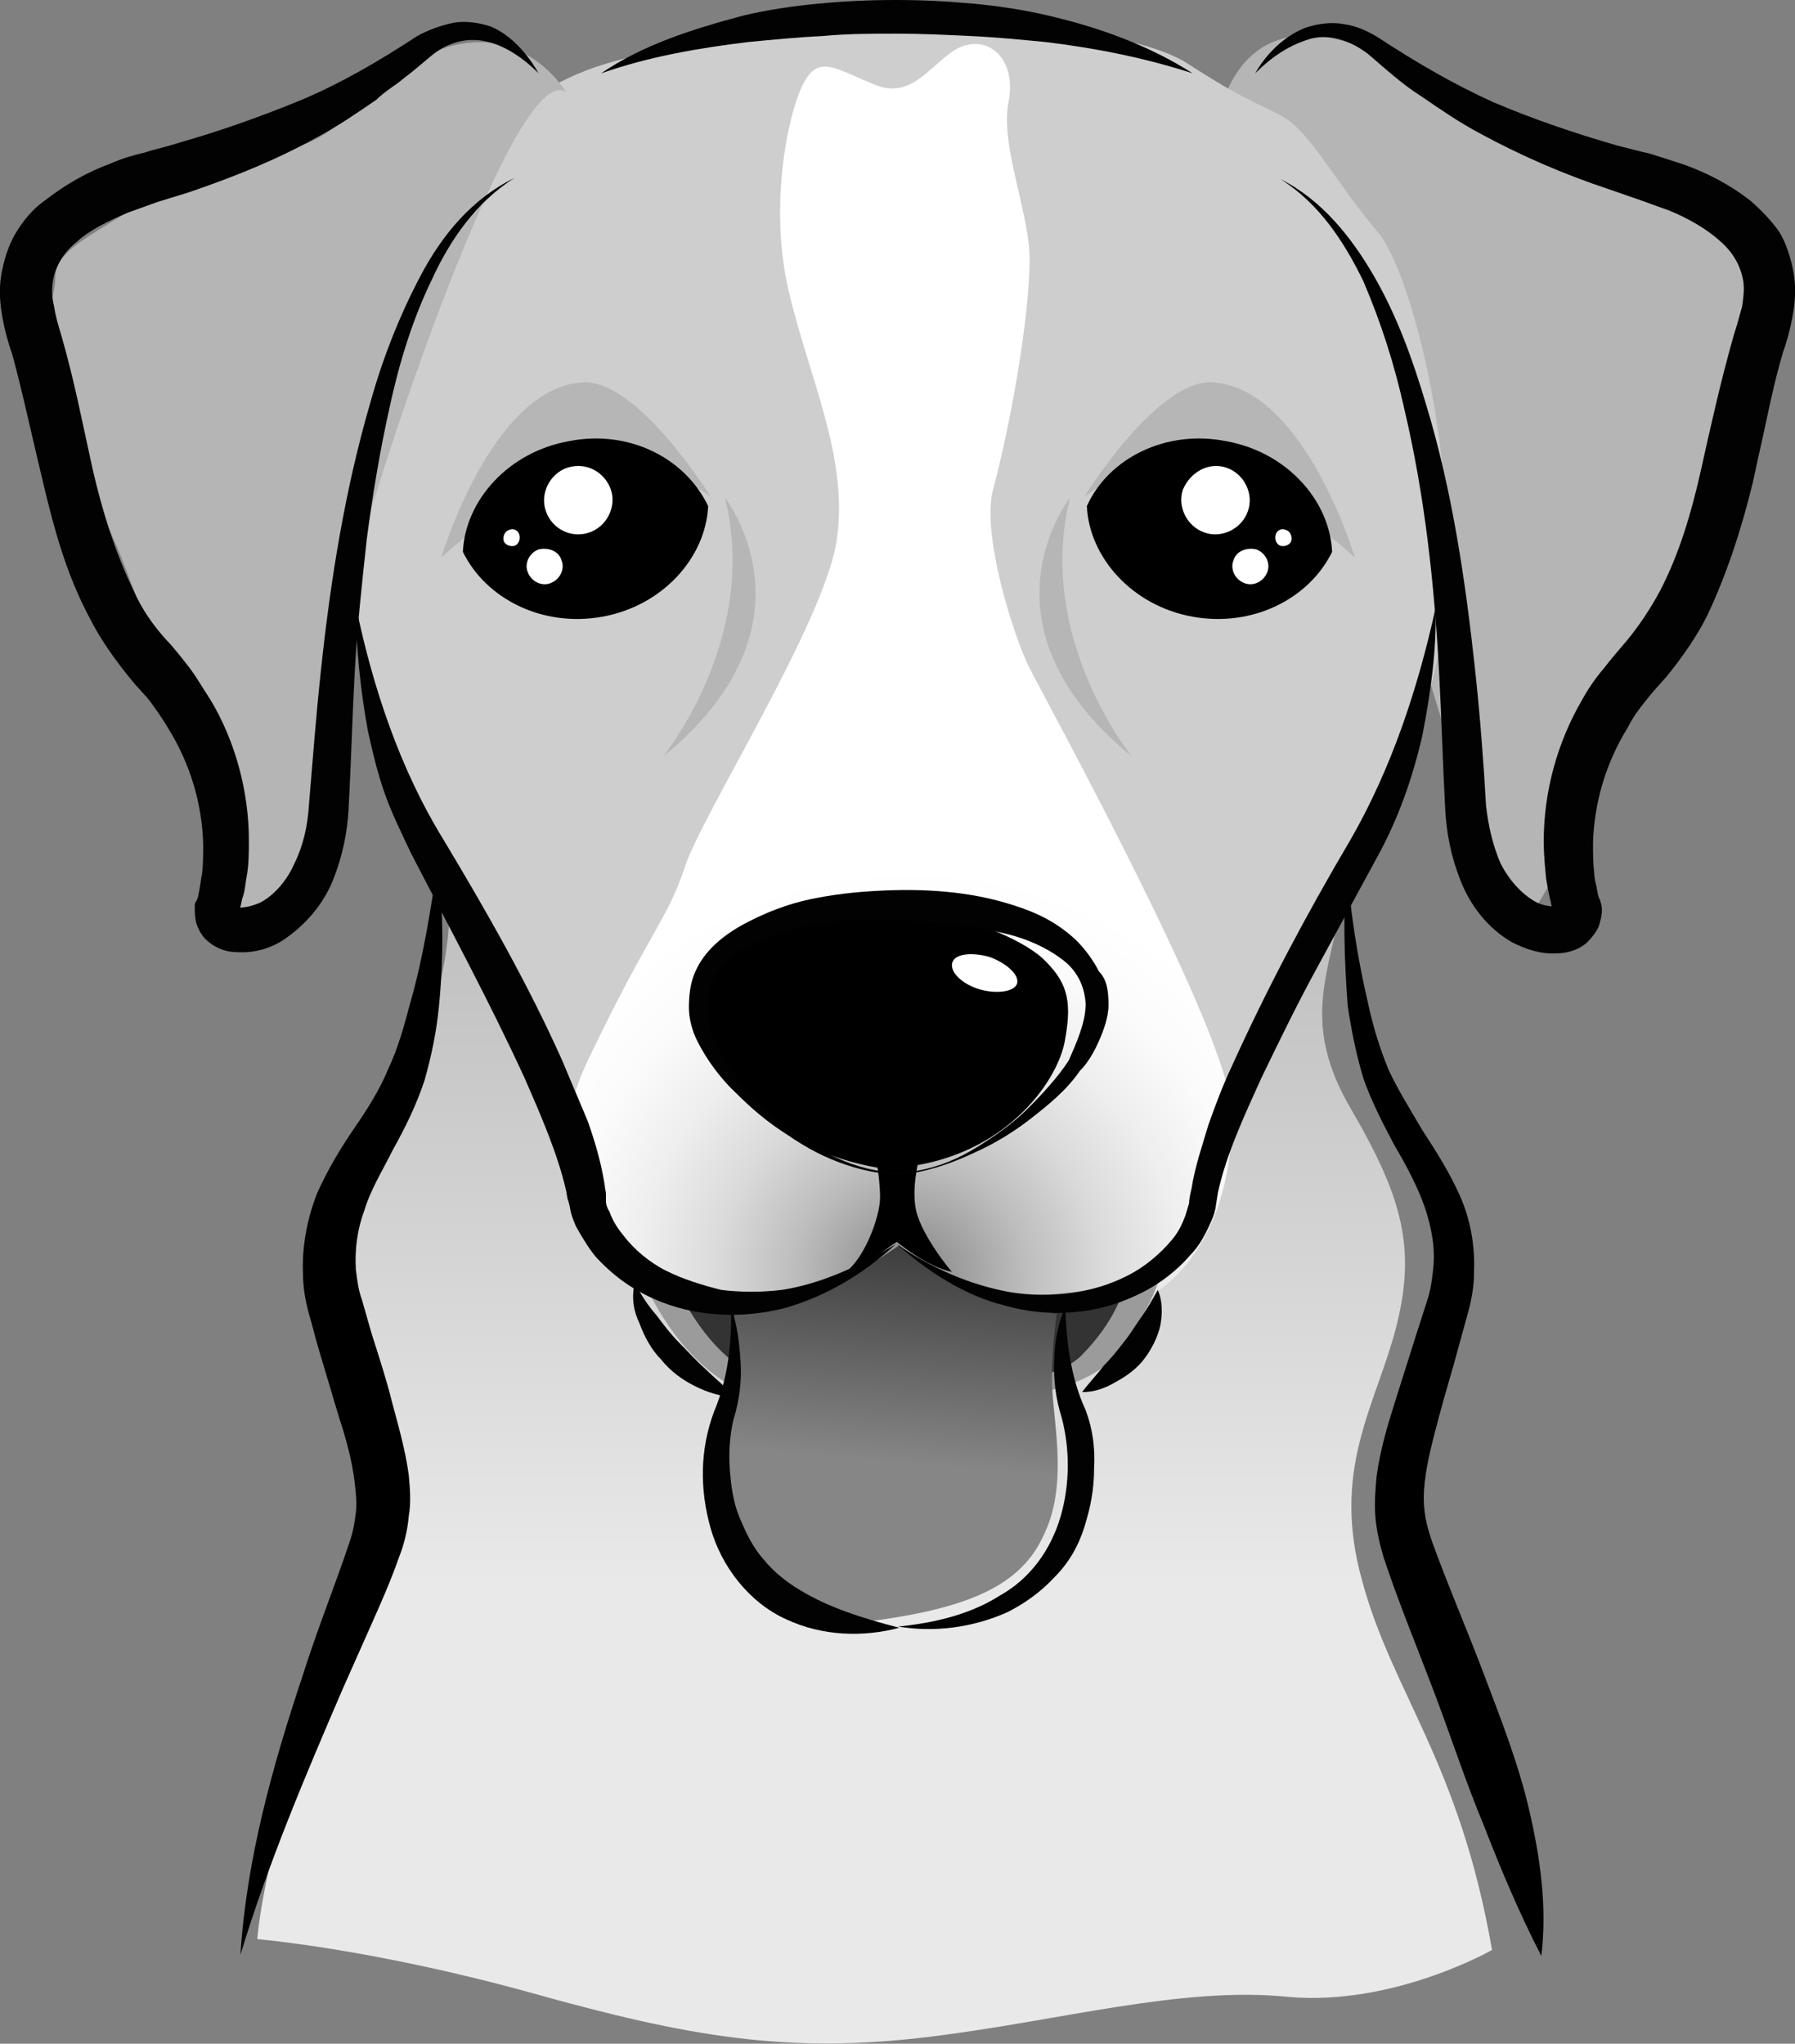
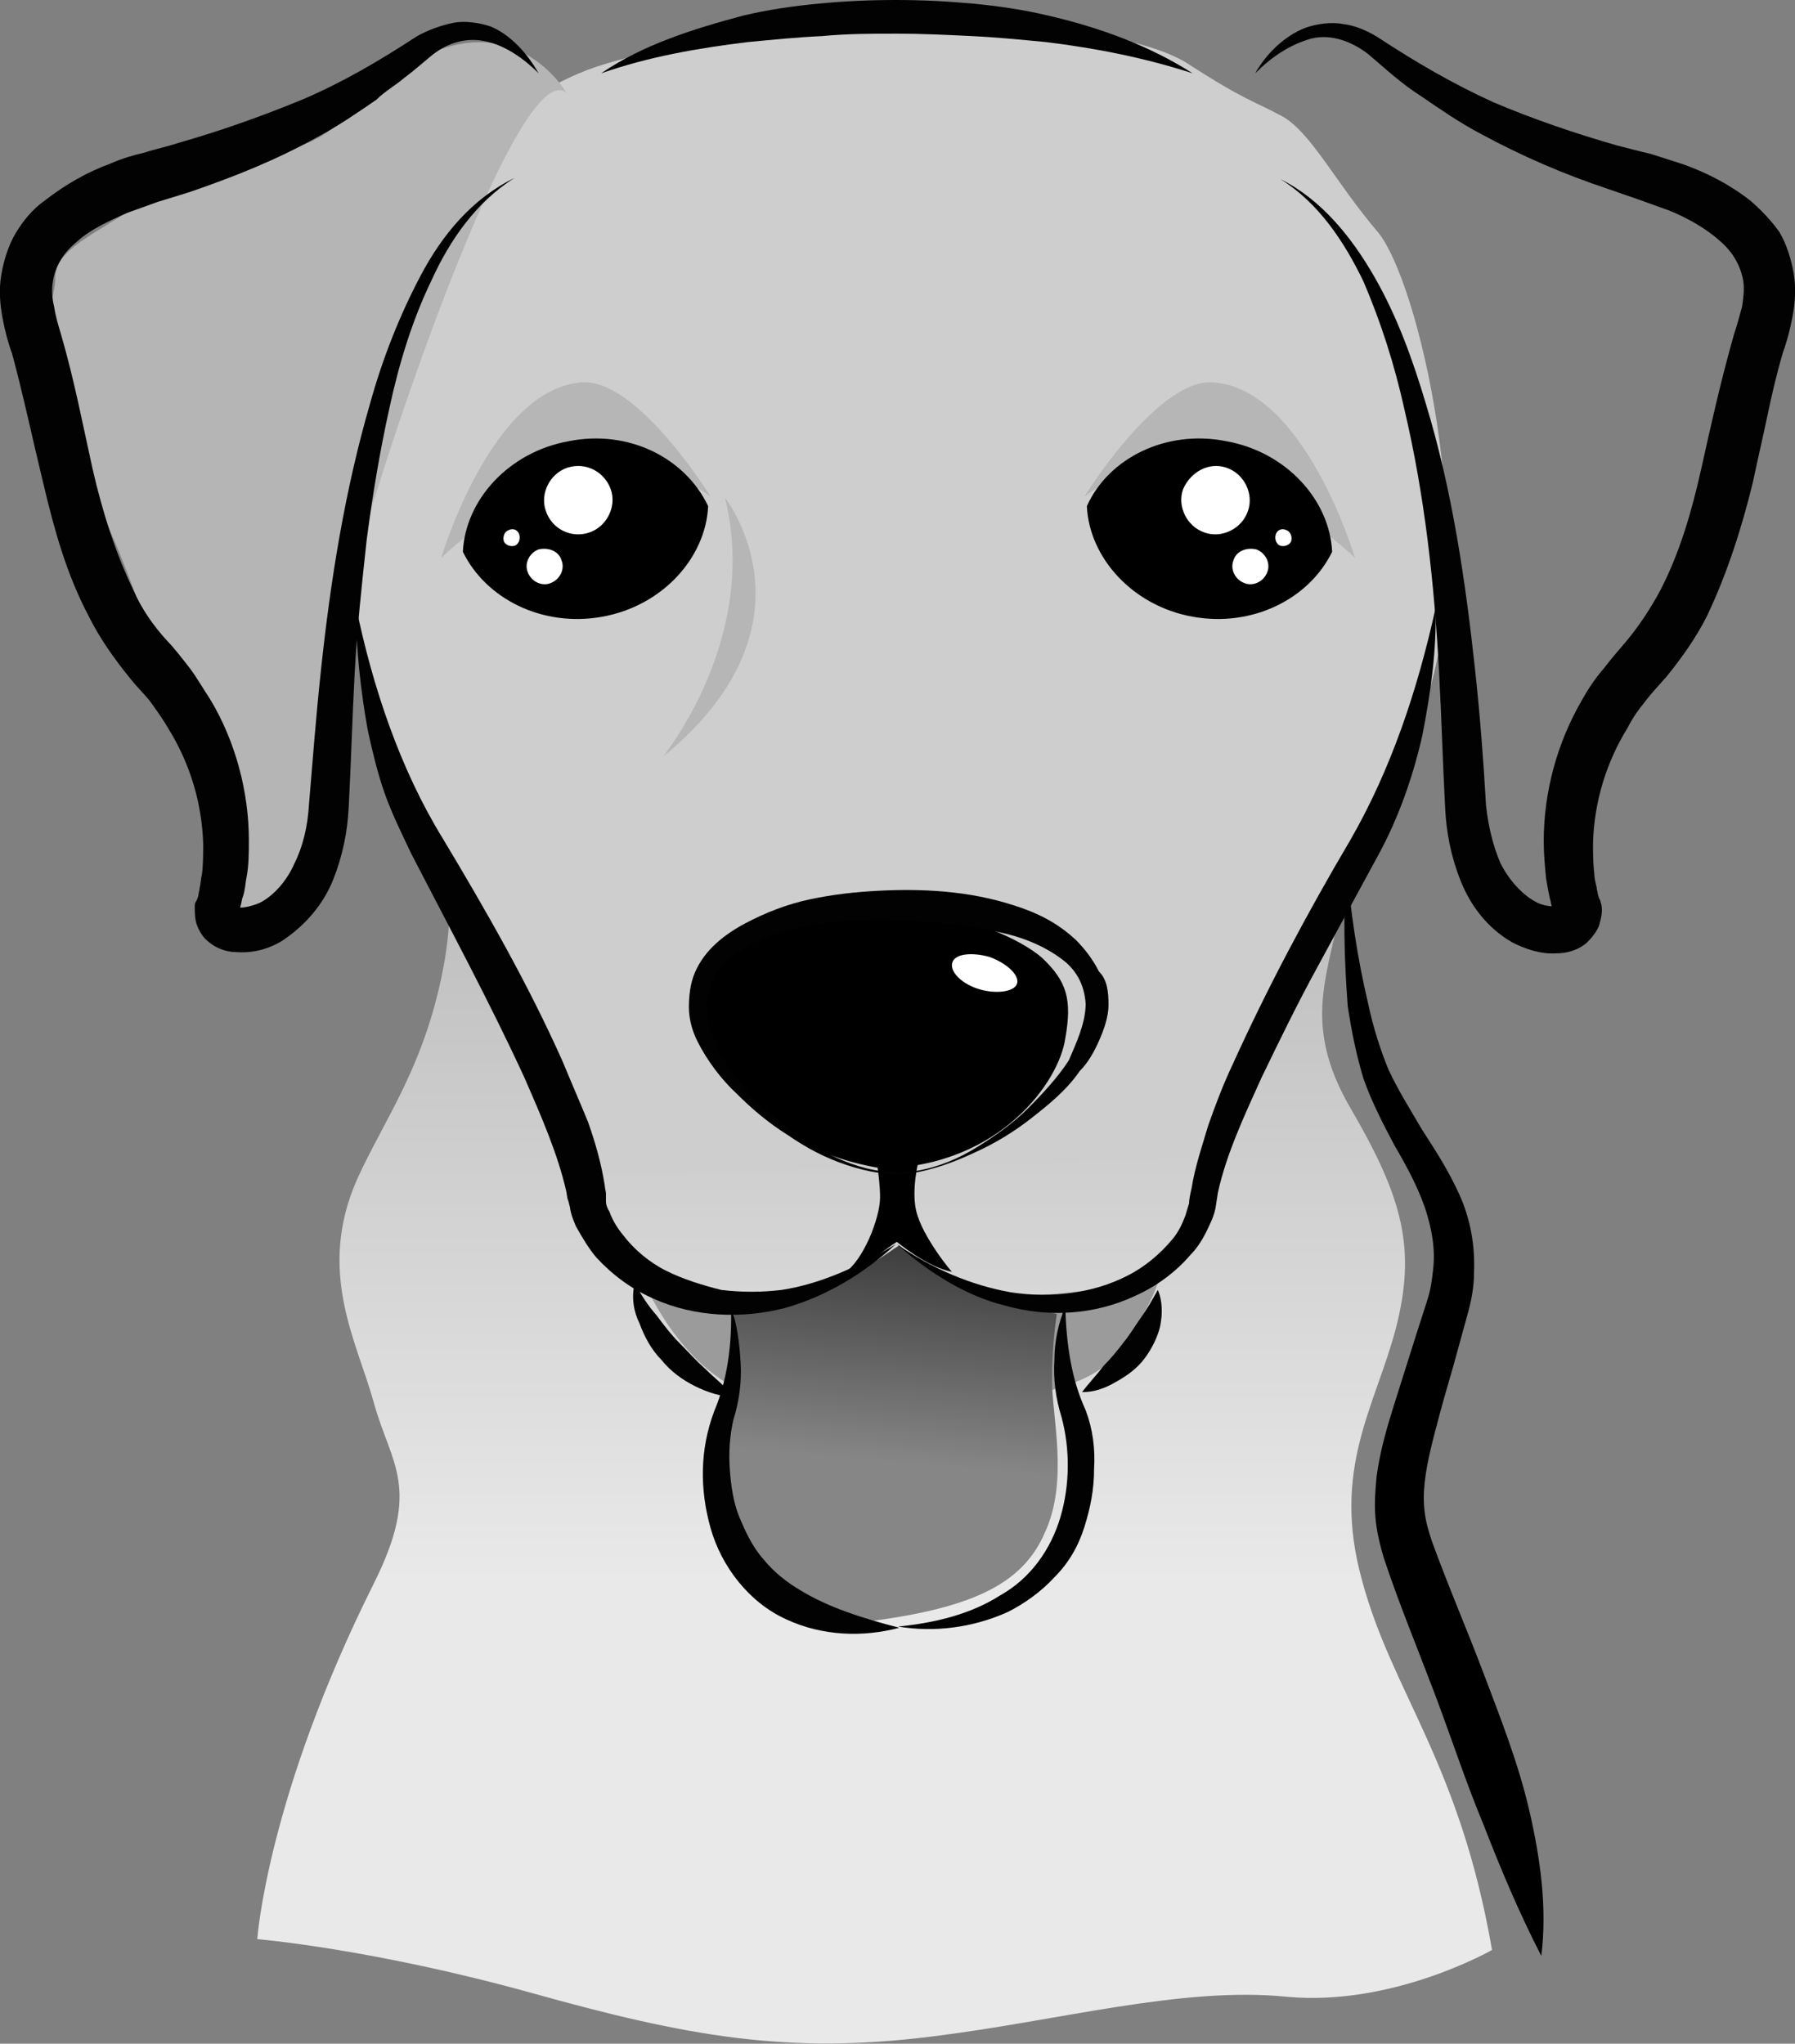
<svg xmlns="http://www.w3.org/2000/svg" version="1.1" id="Layer_1" x="0px" y="0px" viewBox="0 0 149.3 170" style="enable-background:new 0 0 149.3 170;" xml:space="preserve">
  <rect x="0" y="0" width="149.3" height="170" fill="#808080" stroke="none" />
  <style type="text/css">
	.st0{fill:url(#SVGID_1_);}
	.st1{fill:#B5B5B5;}
	.st2{fill:#CECECE;}
	.st3{fill:url(#SVGID_2_);}
	.st4{fill:#9B9B9B;}
	.st5{fill:#333333;}
	.st6{fill:url(#Layer_1_11_);}
	.st7{fill:#FFFFFF;}
	.st8{fill:#B6B6B6;}
	.st9{fill:#020202;}
</style>
  <g>
    <linearGradient id="SVGID_1_" gradientUnits="userSpaceOnUse" x1="72.759" y1="722.278" x2="72.759" y2="618.607" gradientTransform="matrix(1 0 0 1 0 -590.724)">
      <stop offset="0" style="stop-color:#E9E9E9" />
      <stop offset="0.397" style="stop-color:#CACACA" />
      <stop offset="1" style="stop-color:#9D9D9D" />
    </linearGradient>
    <path class="st0" d="M124.1,162.2c0,0-8.2,4.7-17,3.9c-8.8-0.9-19,2-29.6,3.3c-12,1.5-20.3,0-33.2-3.6c-13.3-3.7-22.9-4.5-22.9-4.5   s0.8-11.8,9.7-29.6c4-8,1.4-9.9,0-15s-4.8-10.9-1.4-18.6C32,93,35.5,88.5,37,79.8c1.9-11.6-2.8-23.4-2.8-23.4s-3.7-16.8-2.8-20.5   c0.9-3.7,83.8-0.9,83.8-0.9s1.7,0.3,1.4,4s-3.8,28.9-4.9,35.5c-1.1,6.5-3.6,10.5,0.7,17.8c4.3,7.4,5.4,11.6,3.7,18.2   c-1.7,6.5-5.4,11.7-2.8,21C115.8,140.8,121.4,146.6,124.1,162.2z" />
-     <path d="M36.4,71.8c0.5,4,0.5,8,0.1,12c-0.2,2-0.6,4-1.2,6.1c-0.7,2.1-1.6,3.9-2.6,5.7c-0.9,1.8-1.9,3.4-2.4,5.1   c-0.6,1.6-0.8,3.3-0.7,4.9c0.1,0.8,0.2,1.7,0.5,2.5l0.8,2.8c0.6,1.9,1.2,3.7,1.7,5.7c0.5,1.9,1.1,3.9,1.4,6.1   c0.1,1.1,0.2,2.3,0,3.4c-0.1,1.2-0.4,2.4-0.8,3.4c-0.7,2-1.5,3.8-2.3,5.6l-2.4,5.4c-3.1,7.2-6.2,14.5-8.5,22.1l0,0l0,0   c0.5-8,2.7-15.8,5.2-23.3c1.2-3.8,2.7-7.5,3.9-11.1c0.3-0.9,0.4-1.6,0.5-2.4c0.1-0.8,0-1.6-0.1-2.5c-0.2-1.7-0.7-3.6-1.3-5.4   l-1.7-5.7c-0.3-1-0.5-1.9-0.8-2.9c-0.3-1.1-0.5-2.2-0.5-3.4c-0.1-2.3,0.4-4.7,1.2-6.7c0.9-2,2-3.8,3.1-5.4c1.1-1.6,2.1-3.2,2.8-4.9   c0.8-1.7,1.3-3.5,1.8-5.4C35.2,79.7,35.8,75.8,36.4,71.8L36.4,71.8L36.4,71.8z" />
    <path d="M112,71.8c0.3,3.9,0.9,7.9,1.8,11.7c0.4,1.9,1,3.8,1.7,5.5c0.8,1.7,1.8,3.3,2.8,5c1.1,1.7,2.2,3.4,3.1,5.4   c0.9,2,1.3,4.2,1.2,6.5c0,1.1-0.2,2.2-0.5,3.3l-0.8,2.9c-0.5,1.9-1.1,3.8-1.6,5.7s-1,3.7-1.2,5.5c-0.1,0.9-0.1,1.7,0,2.5   s0.3,1.5,0.6,2.4c1.3,3.6,2.9,7.3,4.3,11c1.4,3.7,2.9,7.5,3.8,11.4c0.9,3.9,1.5,8,1,12.1l0,0l0,0c-1.9-3.7-3.4-7.3-4.8-10.9   c-1.5-3.6-2.7-7.3-4.1-11c-1.4-3.7-2.9-7.3-4.2-11.2c-0.3-1-0.6-2.2-0.7-3.4c-0.1-1.2,0-2.3,0.1-3.4c0.3-2.2,0.9-4.2,1.5-6.1   c0.6-1.9,1.2-3.8,1.8-5.7l0.9-2.8c0.3-0.9,0.4-1.7,0.5-2.6c0.2-1.7-0.1-3.4-0.7-5.2c-0.6-1.7-1.5-3.4-2.5-5.1   c-0.9-1.7-1.9-3.6-2.6-5.6c-0.6-2-1-4-1.3-6C111.8,79.8,111.7,75.8,112,71.8L112,71.8L112,71.8z" />
-     <path class="st1" d="M101.6,9c0,0,2.4-12.4,17.7-1.7c4.6,3.2,16.2,5.6,20.2,8.9c4.1,3.3,8.7,6.3,8.7,9s1,0.4-3.1,10.3   c-2.9,7-16.2,40.9-18.1,40.6c-1.9-0.3-2.8-5.7-4.7-9C120.6,63.8,104.6,5.8,101.6,9z" />
    <path class="st2" d="M47.4,97.8c0,0-3.8-10.3-6.9-16.9c-3.1-6.5-12.4-25.6-11-36.3c1-7.2,1-17.9,4.1-23.7S41.9,7.8,50.4,5.3   c7.4-2.2,19-3.6,24.5-3.6S94,2.2,98.8,5.3c4.8,3.1,5.5,3.1,7.9,4.4c2.4,1.4,4.4,5.5,7.9,9.6c3.4,4.1,8.3,25.4,4.2,38.4   c-4.1,13.1-12.9,27.3-14.6,30.7c-1.7,3.4-2.4,7.9-2.4,7.9L47.4,97.8z" />
    <radialGradient id="SVGID_2_" cx="90.995" cy="671.47" r="35.619" gradientTransform="matrix(0.97 0 0 0.957 -12.571 -536.387)" gradientUnits="userSpaceOnUse">
      <stop offset="0" style="stop-color:#828282" />
      <stop offset="9.377928e-02" style="stop-color:#989898" />
      <stop offset="0.278" style="stop-color:#BDBDBD" />
      <stop offset="0.463" style="stop-color:#DADADA" />
      <stop offset="0.646" style="stop-color:#EEEEEE" />
      <stop offset="0.826" style="stop-color:#FBFBFB" />
      <stop offset="1" style="stop-color:#FFFFFF" />
    </radialGradient>
-     <path class="st3" d="M74.9,106.9c0,0-12.7,3.6-18.7,1s-12.3-9.2-7.3-19.7s6.6-11.7,8-15.9c1.3-4.3,11.7-20.5,12.7-27.4   s-2.3-13.4-4-20.7c-1.7-7.2,0-15.1,1.3-17.4c1.3-2.3,2.7-1,6,0.3s5-2.6,7.3-3.3s4.3,1.3,3.7,4.6c-0.7,3.3,1.3,8.2,1.7,12.2   c0.3,3.9-1.3,13.8-3,20.1c-1,3.7,1.7,12.2,3,14.8c1.3,2.6,15.7,28.8,16.7,36C103.2,98.7,99.6,117.1,74.9,106.9z" />
    <path class="st1" d="M47.1,7.7c0,0-6.2-10.8-18.7,2.3c-3.8,4-11.3,2.6-15.4,5.9c-4.1,3.3-8.4,4.5-8.4,7.2s-3.7,10.6,1.6,16   c5.3,5.4,13.1,38.8,14.9,38.5c1.9-0.3,7.4-3.9,8.1-28.8C29.5,45.1,42.7,4.3,47.1,7.7z" />
    <path id="Layer_1_1_" class="st4" d="M53.7,106.9c0,0,2.9,6.9,8.5,9s12.4,1.4,12.4,1.4s14.3-0.3,17.7-4.1s4.2-7.1,4.2-7.1   s-17,4.9-22.1-2.3C74.5,103.9,65.7,111.8,53.7,106.9z" />
-     <path id="Layer_1_2_" class="st5" d="M56.7,107.8c0,0,2.5,5.5,7.2,7.1s10.7,1.1,10.7,1.1s12.3-0.2,15.3-3.2s3.6-5.7,3.6-5.7   s-14.6,3.9-19-1.8C74.6,105.3,67.1,111.6,56.7,107.8z" />
    <linearGradient id="Layer_1_11_" gradientUnits="userSpaceOnUse" x1="321.958" y1="-116.968" x2="321.958" y2="-149.3" gradientTransform="matrix(0.697 6.104000e-02 6.104000e-02 -0.697 -141.371 -2.099)">
      <stop offset="0" style="stop-color:#2A2A2A" />
      <stop offset="1" style="stop-color:#868686" />
    </linearGradient>
    <path id="Layer_1_3_" class="st6" d="M61.1,108.5c0,0-0.2,5.3-0.9,10.6c-0.8,5.3,1.6,17.1,11,15.9c9.4-1.1,13.8-3.1,15.7-7.5   c2-4.3,0.6-9.6,0.6-12.7c0-3.1,0.4-5.5,0.4-5.5s-9.2-2.1-13.1-5.7C74.6,103.6,67.2,109.5,61.1,108.5z" />
    <path id="Layer_1_4_" d="M73.5,97.2c0,0-8.2-0.9-11.7-6.6c-2.1-3.3-6.5-7.5-0.9-11.3s12.6-3.9,16-3.5c3.5,0.5,7.9,2.2,9.8,3.9   c2,1.9,2.5,3.4,1.9,6.7C88.1,89.9,83.3,96.9,73.5,97.2z" />
    <path id="Layer_1_5_" class="st7" d="M84.6,81.8c-0.2,0.7-1.7,0.9-3.1,0.5c-1.4-0.4-2.5-1.4-2.3-2.2c0.2-0.8,1.7-0.9,3.1-0.5   C83.7,80.1,84.8,81.1,84.6,81.8z" />
    <path id="Layer_1_6_" d="M76.2,100.7c-0.5-2.2,0.5-5.3,0.5-5.3l-1.8-0.3l-2.2,0.3c0,0,0.5,2.4,0.5,4.2c0,1.7-1.4,5.3-3,6.3   c1.7-0.5,3.7-2.2,4.4-2.6c0,0,2.5,2.1,4.6,2.5C79.3,106,76.7,102.9,76.2,100.7z" />
    <path id="Layer_1_7_" class="st8" d="M60.3,41.4c0,0,8.3,10.5-5.1,21.5C55.2,62.8,63.2,53.1,60.3,41.4z" />
-     <path id="Layer_1_8_" class="st8" d="M89,41.4c0,0-8.3,10.5,5.1,21.5C94.1,62.8,86.1,53.1,89,41.4z" />
    <path id="Layer_1_9_" class="st8" d="M59.1,41.3c0,0-6-9.7-10.6-9.5c-7.6,0.4-11.8,14.6-11.8,14.6S49.2,34.1,59.1,41.3z" />
    <path id="Layer_1_10_" class="st8" d="M90.2,41.3c0,0,6-9.7,10.6-9.5c7.7,0.4,11.9,14.6,11.9,14.6S100.1,34.1,90.2,41.3z" />
    <path id="Layer_1_13_" class="st9" d="M44.8,6.1c-1.3-1.3-2.9-2.4-4.6-2.7S37,3.7,35.8,4.7c-0.6,0.5-1.4,1.2-2.2,1.8   c-0.7,0.6-1.6,1.1-2.3,1.8c-1.6,1.1-3.2,2.2-4.9,3.1c-3.4,1.9-6.9,3.3-10.7,4.6l-2.6,0.8c-0.8,0.3-1.7,0.6-2.5,0.9   c-1.6,0.7-3.1,1.4-4.2,2.4c-1.1,0.9-1.8,2-2,3.3c-0.1,0.6-0.1,1.3,0.1,2.1c0.1,0.7,0.3,1.4,0.6,2.4c1.1,3.8,1.8,7.5,2.6,11.1   c0.8,3.5,1.9,7,3.4,10.1c0.7,1.6,1.7,3,2.8,4.2c0.5,0.5,1.2,1.4,1.9,2.3c0.6,0.8,1.1,1.7,1.7,2.6c2.1,3.5,3.2,7.7,3.2,11.7   c0,1,0,2.1-0.2,3.1c-0.1,0.5-0.1,1-0.3,1.6c-0.1,0.2-0.1,0.5-0.2,0.8l-0.1,0.4c0,0,0-0.1,0,0l0,0v0.1l0,0c0,0-0.1-0.3-0.2-0.4   c-0.1-0.1,0,0,0.2,0c0.4,0,1-0.1,1.7-0.4c1.2-0.6,2.3-1.9,2.9-3.3c0.7-1.4,1.1-3.1,1.2-4.9c0.3-3.6,0.6-7.5,1-11.2   c0.8-7.5,2-15,4.1-22.2c1-3.6,2.4-7.2,4.2-10.6s4.3-6.4,7.8-8.1l0,0l0,0c-3.2,2-5.4,5.2-6.9,8.5c-1.6,3.3-2.7,6.9-3.5,10.6   c-0.8,3.6-1.4,7.2-1.9,11c-0.4,3.7-0.8,7.3-1,11.1c-0.2,3.7-0.3,7.5-0.5,11.2c-0.1,2-0.5,4-1.3,6s-2.3,3.8-4.3,5.1   c-1,0.6-2.3,1-3.7,0.9c-0.7,0-1.6-0.2-2.4-0.9c-0.4-0.3-0.7-0.8-0.9-1.3s-0.2-1.1-0.2-1.6c0-0.1,0-0.3,0.1-0.4l0.1-0.2l0.1-0.3   c0-0.2,0.1-0.4,0.1-0.6c0.1-0.4,0.1-0.8,0.2-1.2c0.1-0.8,0.1-1.7,0.1-2.5c-0.1-3.4-1.1-6.7-2.9-9.6c-0.4-0.7-0.9-1.4-1.4-2.1   s-1-1.1-1.8-2.1c-1.3-1.6-2.5-3.3-3.4-5.1C5.5,47.7,4.5,44,3.6,40.2C2.7,36.5,1.9,32.7,1,29.4c-0.3-0.8-0.6-1.9-0.8-3   c-0.2-1.1-0.3-2.3-0.1-3.5s0.6-2.5,1.2-3.5s1.4-2,2.4-2.7c1.8-1.4,3.6-2.4,5.5-3.1c0.9-0.4,1.9-0.7,2.8-0.9   c0.9-0.3,1.9-0.5,2.8-0.8c3.5-1,6.9-2.2,10.3-3.6c3.3-1.4,6.4-3.2,9.6-5.3c0.9-0.5,2-0.9,3-1.1s2.2,0,3.1,0.3   C42.5,2.9,43.9,4.5,44.8,6.1L44.8,6.1L44.8,6.1z" />
    <path id="Layer_1_14_" class="st9" d="M29.6,50.4c1.4,6.8,3.7,13.6,7.2,19.3c3.6,6,7.1,12.1,10,18.6c0.7,1.7,1.4,3.3,2.1,5   c0.6,1.7,1.1,3.4,1.4,5.3c0,0.2,0.1,0.5,0.1,0.7v0.3c0,0.1,0,0.2,0,0.3c0,0.3,0.1,0.6,0.3,0.9c0.2,0.6,0.6,1.3,1.1,1.9   c0.9,1.2,2.2,2.3,3.6,3s3,1.2,4.6,1.6c1.7,0.2,3.3,0.2,5,0c3.3-0.5,6.5-2,9.5-3.8l0,0l0,0c-2.6,2.4-5.7,4.3-9.2,5.3   c-3.5,0.9-7.5,0.8-11-0.8c-1.8-0.8-3.3-1.9-4.7-3.4c-0.6-0.7-1.2-1.7-1.7-2.6c-0.2-0.5-0.4-0.9-0.5-1.6l-0.1-0.4l-0.1-0.3l-0.1-0.6   c-0.7-3.1-2.1-6.3-3.5-9.5c-2.9-6.3-6.2-12.4-9.4-18.6c-0.8-1.7-1.6-3.3-2.2-5c-0.6-1.7-1-3.4-1.4-5.2C30,57.5,29.6,53.9,29.6,50.4   L29.6,50.4L29.6,50.4z" />
    <path id="Layer_1_15_" class="st9" d="M92.2,83.6c0,1-0.4,2.1-0.8,3c-0.4,0.9-0.9,1.8-1.6,2.5c-1.1,1.6-2.6,2.8-4,3.9   c-1.4,1.1-3,2.1-4.8,2.9c-1.7,0.8-3.4,1.4-5.2,1.7c-1.9,0.2-3.6-0.1-5.4-0.7c-1.8-0.6-3.3-1.4-4.9-2.5c-1.6-1-3-2.2-4.2-3.4   c-1.3-1.2-2.5-2.8-3.3-4.4c-0.4-0.8-0.7-1.8-0.7-2.8c0-0.9,0.1-2,0.5-2.9c0.8-1.9,2.5-3.2,4.2-4.1c1.7-0.9,3.5-1.6,5.4-2   c1.9-0.4,3.7-0.6,5.6-0.7c3.7-0.2,7.6,0,11.3,1.2c1.9,0.6,3.6,1.4,5.2,2.9c0.7,0.7,1.4,1.6,1.9,2.6C92.1,81.5,92.2,82.5,92.2,83.6   L92.2,83.6z M90.3,83.5c-0.1-1.6-0.8-2.9-2.1-3.8c-1.2-0.9-2.8-1.6-4.4-2c-3.3-0.8-6.8-1.1-10.3-1.2c-3.5,0-7,0.3-10.2,1.7   c-1.6,0.6-3,1.7-3.8,3c-0.4,0.7-0.6,1.4-0.7,2.3c0,0.8,0.1,1.7,0.4,2.5c1.2,3.3,3.9,6,6.8,8.2c1.4,1,3.1,2,4.8,2.6   c1.7,0.6,3.5,0.9,5.4,0.6c1.8-0.3,3.5-1,5.1-2s3-2,4.2-3.2s2.5-2.6,3.4-4C89.5,86.8,90.3,85.1,90.3,83.5L90.3,83.5z" />
    <path id="Layer_1_17_" class="st9" d="M74.6,103.5c2.9,2,6.1,3.4,9.5,4c3.3,0.5,6.8,0.1,9.7-1.4c1.4-0.7,2.7-1.8,3.7-3   c0.5-0.6,0.8-1.2,1.1-2c0.1-0.3,0.2-0.7,0.3-1c0-0.3,0.1-0.8,0.2-1.2c0.3-1.9,0.9-3.6,1.4-5.3c0.6-1.7,1.2-3.3,2-5   c2.9-6.4,6.2-12.6,9.8-18.7c3.4-5.9,5.6-12.5,7.1-19.3l0,0l0,0c0.1,3.5-0.4,7-1.1,10.6c-0.8,3.5-2,6.9-3.7,10l-5,9.2   c-1.7,3.1-3.2,6.2-4.7,9.3c-1.4,3.1-2.9,6.3-3.6,9.5l-0.2,1.3c-0.1,0.5-0.3,1-0.5,1.4c-0.4,0.9-0.9,1.8-1.6,2.5   c-1.2,1.4-2.8,2.6-4.6,3.4c-3.4,1.6-7.3,1.8-10.8,0.8C80.3,107.8,77.2,105.8,74.6,103.5L74.6,103.5L74.6,103.5z" />
    <path id="Layer_1_18_" class="st9" d="M99.2,6.1C95.2,4.8,91.1,4,87,3.5c-2.1-0.2-4.1-0.4-6.2-0.5s-4.1-0.2-6.2-0.2s-4.1,0-6.2,0.2   c-2.1,0.1-4.1,0.3-6.2,0.5C58.1,4,54,4.7,50,6.1l0,0l0,0c3.5-2.4,7.7-3.7,11.8-4.8c2.1-0.5,4.2-0.8,6.3-1C70.2,0.1,72.3,0,74.5,0   s4.2,0.1,6.4,0.3c2.1,0.2,4.2,0.5,6.3,1C91.5,2.3,95.6,3.8,99.2,6.1L99.2,6.1L99.2,6.1z" />
    <path id="Layer_1_19_" class="st9" d="M90,115.8c0.6-0.8,1.2-1.4,1.8-2.2c0.6-0.6,1.1-1.2,1.7-2c0.5-0.6,0.9-1.3,1.4-2   s0.9-1.4,1.4-2.3l0,0l0,0c0.4,0.9,0.4,2,0.2,3c-0.2,0.9-0.7,1.9-1.3,2.7c-0.6,0.8-1.4,1.4-2.3,1.9C91.9,115.5,91,115.8,90,115.8   L90,115.8L90,115.8z" />
    <path id="Layer_1_20_" class="st9" d="M52.8,106.7c0.5,1,1.1,1.9,1.8,2.7c0.6,0.8,1.2,1.6,1.9,2.3c0.7,0.7,1.3,1.4,2.2,2.2   c0.7,0.7,1.6,1.4,2.4,2.3l0,0l0,0c-1.1,0-2.3-0.4-3.3-0.9s-2-1.2-2.8-2.2c-0.8-0.8-1.4-1.9-1.8-3C52.7,109.1,52.5,107.9,52.8,106.7   L52.8,106.7L52.8,106.7z" />
    <path id="Layer_1_21_" class="st9" d="M60.8,108.7c0.5,1.4,0.7,3,0.8,4.6c0.1,1.6-0.1,3.2-0.6,4.8c-0.3,1.3-0.4,2.7-0.3,4.1   c0.1,1.4,0.3,2.8,0.8,4s1.1,2.5,2,3.5c0.8,1,1.9,1.9,3.1,2.6c2.3,1.4,5.1,2.3,8.2,3.1l0,0l0,0c-3,0.8-6.4,0.7-9.4-0.7   c-3.1-1.4-5.4-4.4-6.3-7.6c-0.9-3.2-0.9-6.5,0.3-9.7C60.5,114.8,60.9,111.8,60.8,108.7L60.8,108.7L60.8,108.7z" />
    <path id="Layer_1_22_" class="st9" d="M88.6,108.7c0.1,3.1,0.5,6,1.7,8.6c0.6,1.6,0.8,3.2,0.7,4.9c0,1.7-0.3,3.2-0.8,4.8   s-1.3,3-2.5,4.2c-1.1,1.2-2.5,2.2-3.9,2.9c-2.9,1.3-6.1,1.7-9.1,1.2l0,0l0,0c3-0.3,6-1,8.5-2.6c2.5-1.4,4.2-3.8,5-6.5   s0.8-5.7,0.1-8.3c-0.5-1.6-0.7-3.2-0.6-4.8C87.7,111.7,88,110.1,88.6,108.7L88.6,108.7L88.6,108.7z" />
    <path id="Layer_1_23_" d="M47.3,36.7c-5,0.9-8.6,4.9-8.8,9.2c1.9,3.9,6.6,6.3,11.6,5.4s8.6-4.9,8.8-9.2   C57,38.1,52.3,35.7,47.3,36.7z" />
    <path id="Layer_1_24_" class="st7" d="M50.8,40.7c0.5,1.4-0.3,3.1-1.8,3.6s-3.1-0.3-3.6-1.8c-0.5-1.4,0.3-3.1,1.8-3.6   C48.8,38.4,50.3,39.3,50.8,40.7z" />
    <path id="Layer_1_25_" class="st7" d="M43.2,44.5c0.1,0.4-0.1,0.8-0.4,0.9c-0.4,0.1-0.8-0.1-0.9-0.4c-0.1-0.4,0.1-0.8,0.4-0.9   C42.7,43.9,43.1,44.1,43.2,44.5z" />
    <path id="Layer_1_26_" class="st7" d="M46.7,46.6c0.3,0.7-0.1,1.6-0.9,1.9c-0.7,0.3-1.6-0.1-1.9-0.9c-0.3-0.7,0.1-1.6,0.9-1.9   C45.7,45.5,46.5,45.9,46.7,46.6z" />
    <path id="Layer_1_27_" d="M102,36.7c5,0.9,8.6,4.9,8.8,9.2c-1.9,3.9-6.6,6.3-11.6,5.4c-5-0.9-8.6-4.9-8.8-9.2   C92.2,38.1,97,35.7,102,36.7z" />
    <path id="Layer_1_28_" class="st7" d="M98.4,40.7c-0.5,1.4,0.3,3.1,1.8,3.6c1.4,0.5,3.1-0.3,3.6-1.8c0.5-1.4-0.3-3.1-1.8-3.6   S99,39.3,98.4,40.7z" />
    <path id="Layer_1_29_" class="st7" d="M106.1,44.5c-0.1,0.4,0.1,0.8,0.4,0.9c0.4,0.1,0.8-0.1,0.9-0.4c0.1-0.4-0.1-0.8-0.4-0.9   C106.6,43.9,106.2,44.1,106.1,44.5z" />
    <path id="Layer_1_30_" class="st7" d="M102.6,46.6c-0.3,0.7,0.1,1.6,0.9,1.9c0.7,0.3,1.6-0.1,1.9-0.9c0.3-0.7-0.1-1.6-0.9-1.9   C103.6,45.5,102.8,45.9,102.6,46.6z" />
    <path id="Layer_1_16_" class="st9" d="M104.4,6.1c0.9-1.6,2.4-3.1,4.2-3.8c0.9-0.3,2.1-0.5,3.1-0.3c1,0.1,2.1,0.6,2.9,1.1   c3.2,2.1,6.3,3.9,9.6,5.4c3.3,1.4,6.8,2.6,10.3,3.6c0.8,0.2,1.9,0.5,2.8,0.7c0.9,0.3,1.9,0.6,2.8,0.9c1.9,0.7,3.7,1.6,5.5,3   c0.8,0.7,1.7,1.6,2.4,2.6c0.6,1,1,2.3,1.2,3.5s0.1,2.4-0.1,3.5c-0.2,1.1-0.5,2.2-0.8,3c-0.5,1.7-0.9,3.4-1.3,5.3   c-0.4,1.9-0.8,3.6-1.2,5.5c-0.9,3.7-2.1,7.5-3.8,11.1c-0.9,1.8-2.1,3.5-3.4,5.1c-0.7,0.8-1.2,1.3-1.8,2.1c-0.5,0.6-1,1.3-1.4,2.1   c-1.8,2.9-2.8,6.2-2.9,9.6c0,0.8,0,1.7,0.1,2.5c0,0.4,0.1,0.8,0.2,1.2c0,0.2,0.1,0.4,0.1,0.6l0.1,0.3l0.1,0.2   c0,0.1,0.1,0.3,0.1,0.4c0.1,0.5,0,1-0.2,1.7c-0.2,0.5-0.6,1-1,1.4c-0.8,0.7-1.8,0.9-2.5,0.9c-1.4,0.1-2.7-0.4-3.7-0.9   c-2.1-1.2-3.5-3.1-4.3-5.1s-1.2-4-1.3-6.1c-0.2-3.8-0.3-7.5-0.5-11.2c-0.4-7.5-1.2-14.8-2.9-22c-0.8-3.6-1.9-7.1-3.4-10.6   c-1.6-3.3-3.7-6.5-6.9-8.5l0,0l0,0c3.4,1.7,5.9,4.8,7.8,8.1s3.2,6.9,4.3,10.6c2.2,7.2,3.3,14.8,4.1,22.2c0.4,3.7,0.7,7.6,0.9,11.2   c0.2,1.8,0.6,3.4,1.2,4.8c0.7,1.4,1.8,2.6,2.9,3.2c0.5,0.3,1.2,0.4,1.6,0.4c0.2,0,0.2-0.1,0.1,0c-0.1,0-0.1,0.2-0.2,0.3   c0,0.1,0,0.2,0,0.2V76v-0.1l0,0c0-0.1,0,0.1,0,0l-0.1-0.4c-0.1-0.3-0.1-0.5-0.2-0.8c-0.1-0.5-0.2-1-0.3-1.6c-0.1-1-0.2-2.1-0.2-3.1   c0-4.1,1.1-8.2,3.2-11.8c0.5-0.9,1.1-1.8,1.8-2.6c0.6-0.8,1.4-1.7,1.9-2.3c1-1.2,2-2.7,2.8-4.2c1.6-3.1,2.6-6.5,3.4-10.1   c0.8-3.6,1.6-7.2,2.7-11.1c0.3-0.9,0.5-1.7,0.7-2.4c0.1-0.7,0.2-1.4,0.1-2.1c-0.2-1.2-0.8-2.4-2-3.4c-1.1-1-2.7-1.9-4.2-2.5   c-0.8-0.3-1.7-0.6-2.5-0.9l-2.6-0.9c-3.6-1.2-7.1-2.7-10.6-4.6c-1.7-0.9-3.3-2-4.9-3.1c-1.6-1-3.1-2.4-4.4-3.5   c-1.3-1-3-1.7-4.7-1.3C107.3,3.7,105.8,4.7,104.4,6.1L104.4,6.1L104.4,6.1z" />
  </g>
</svg>